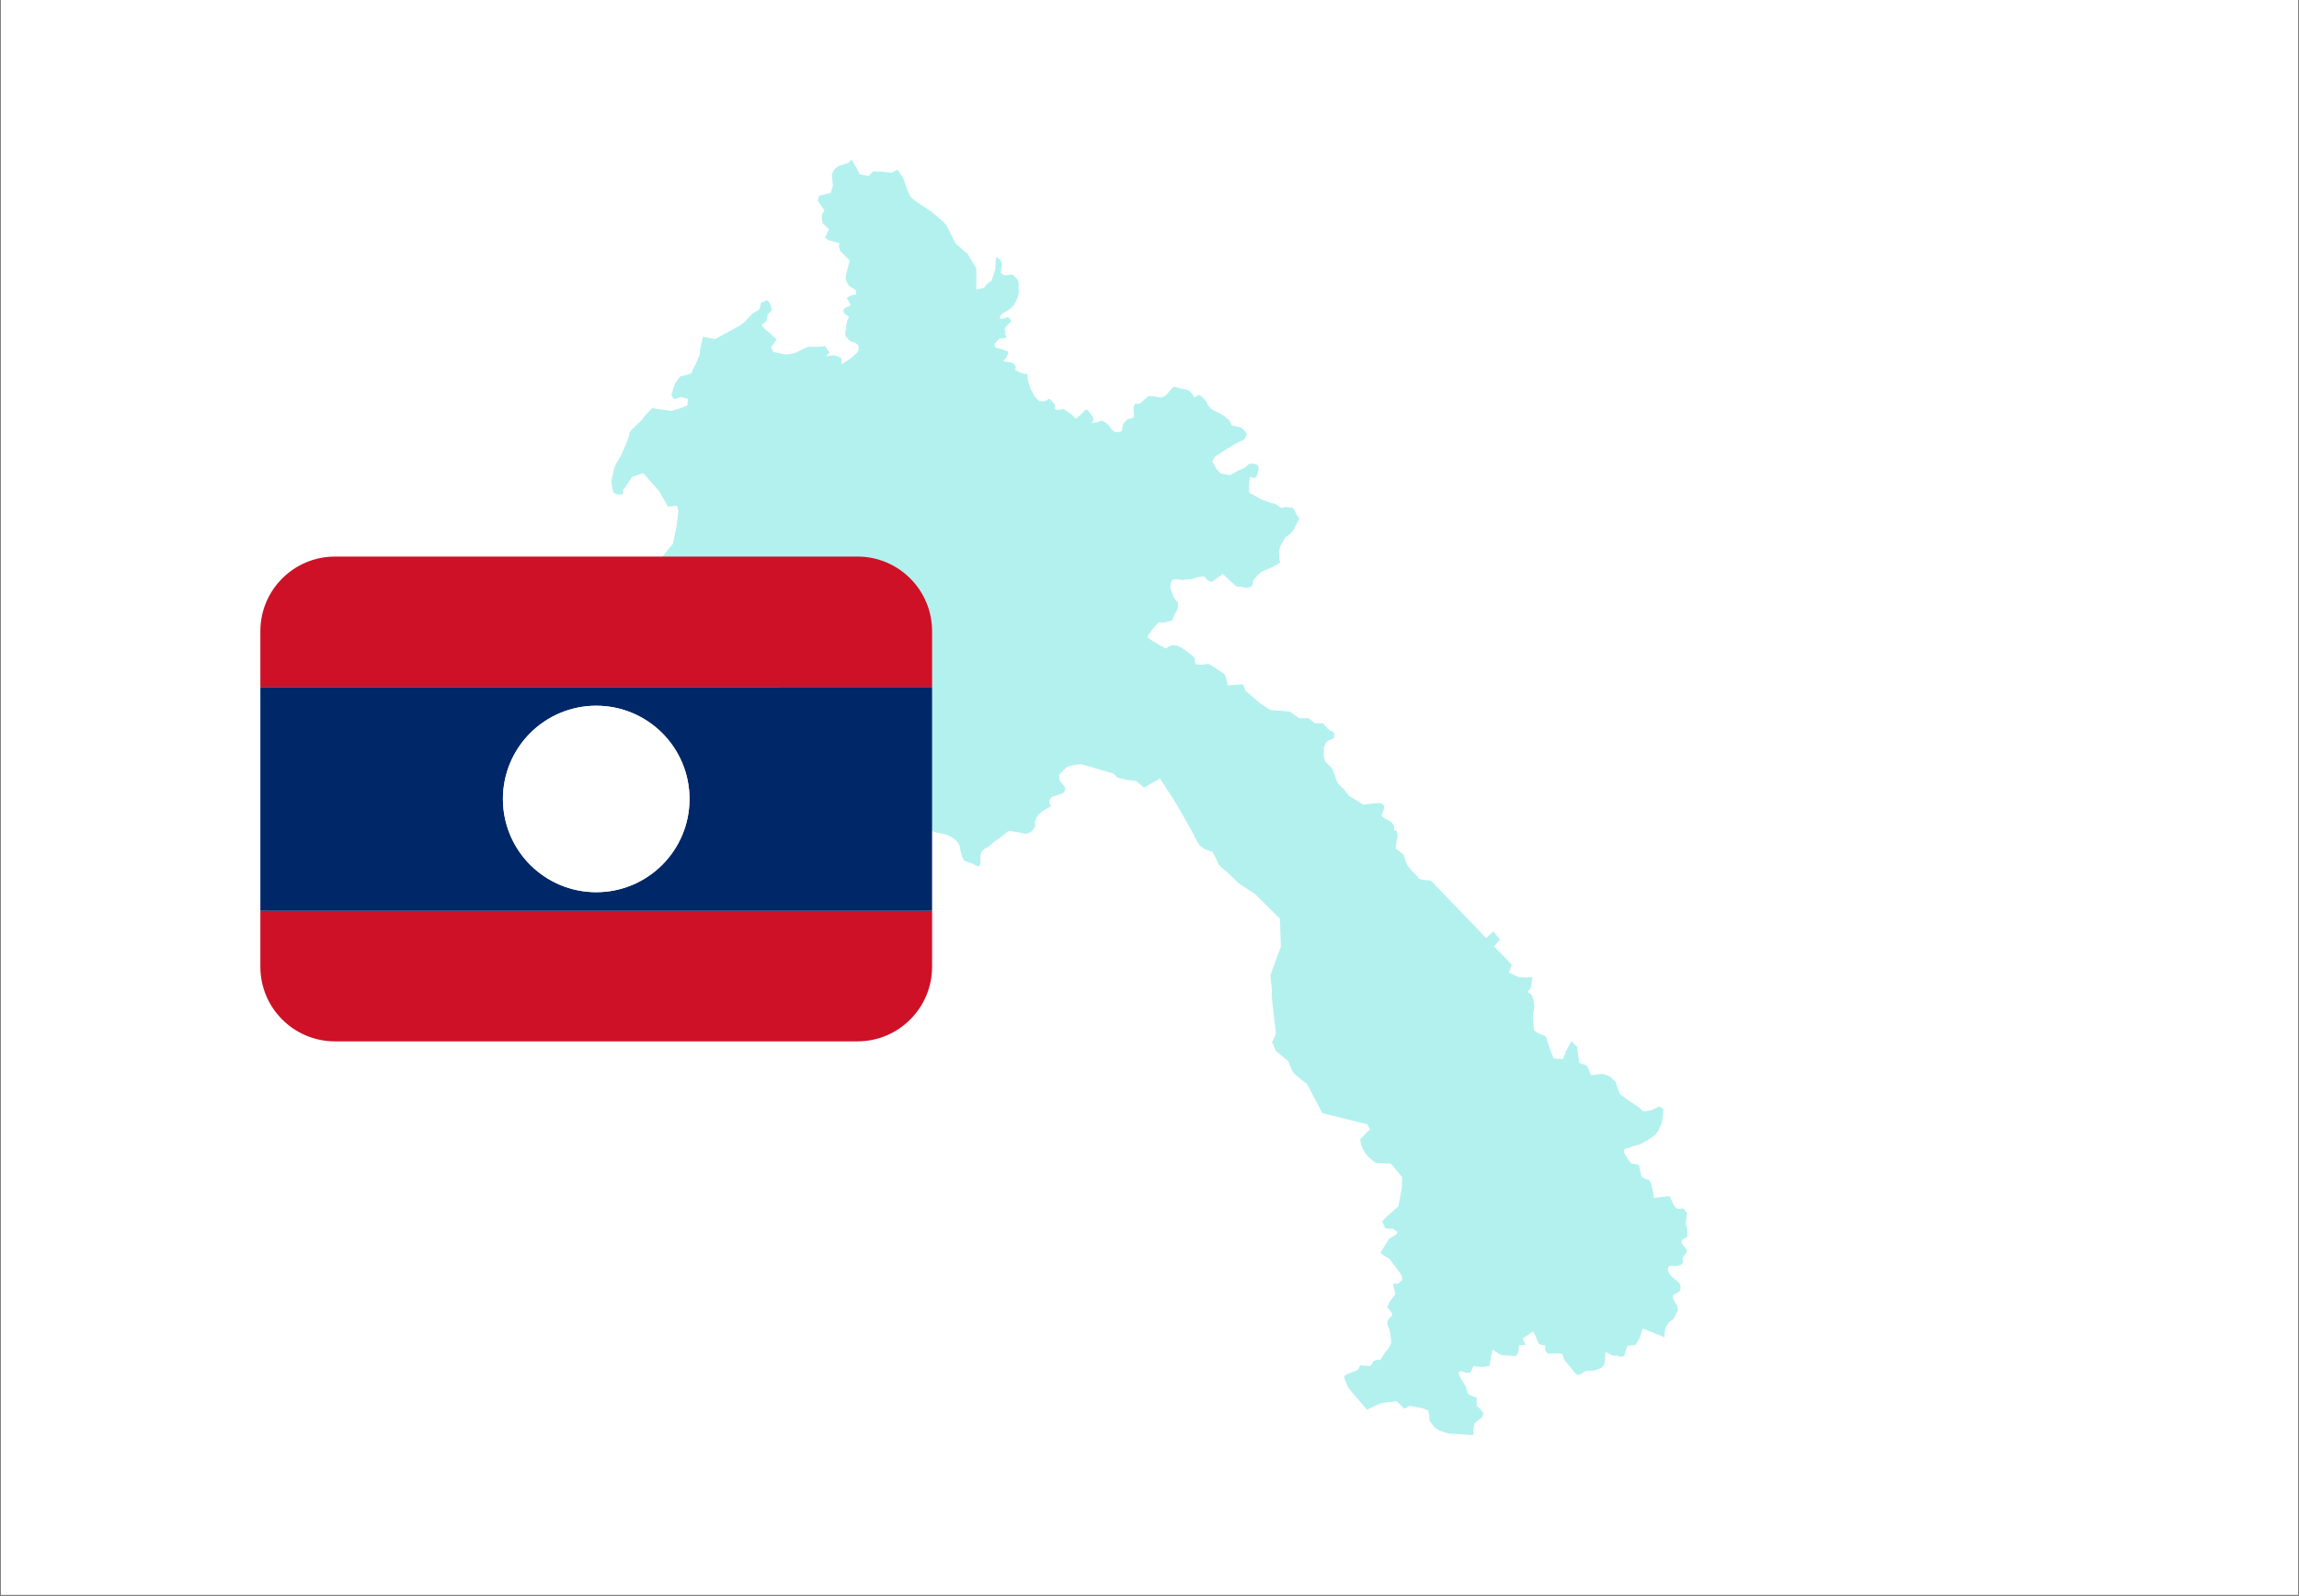
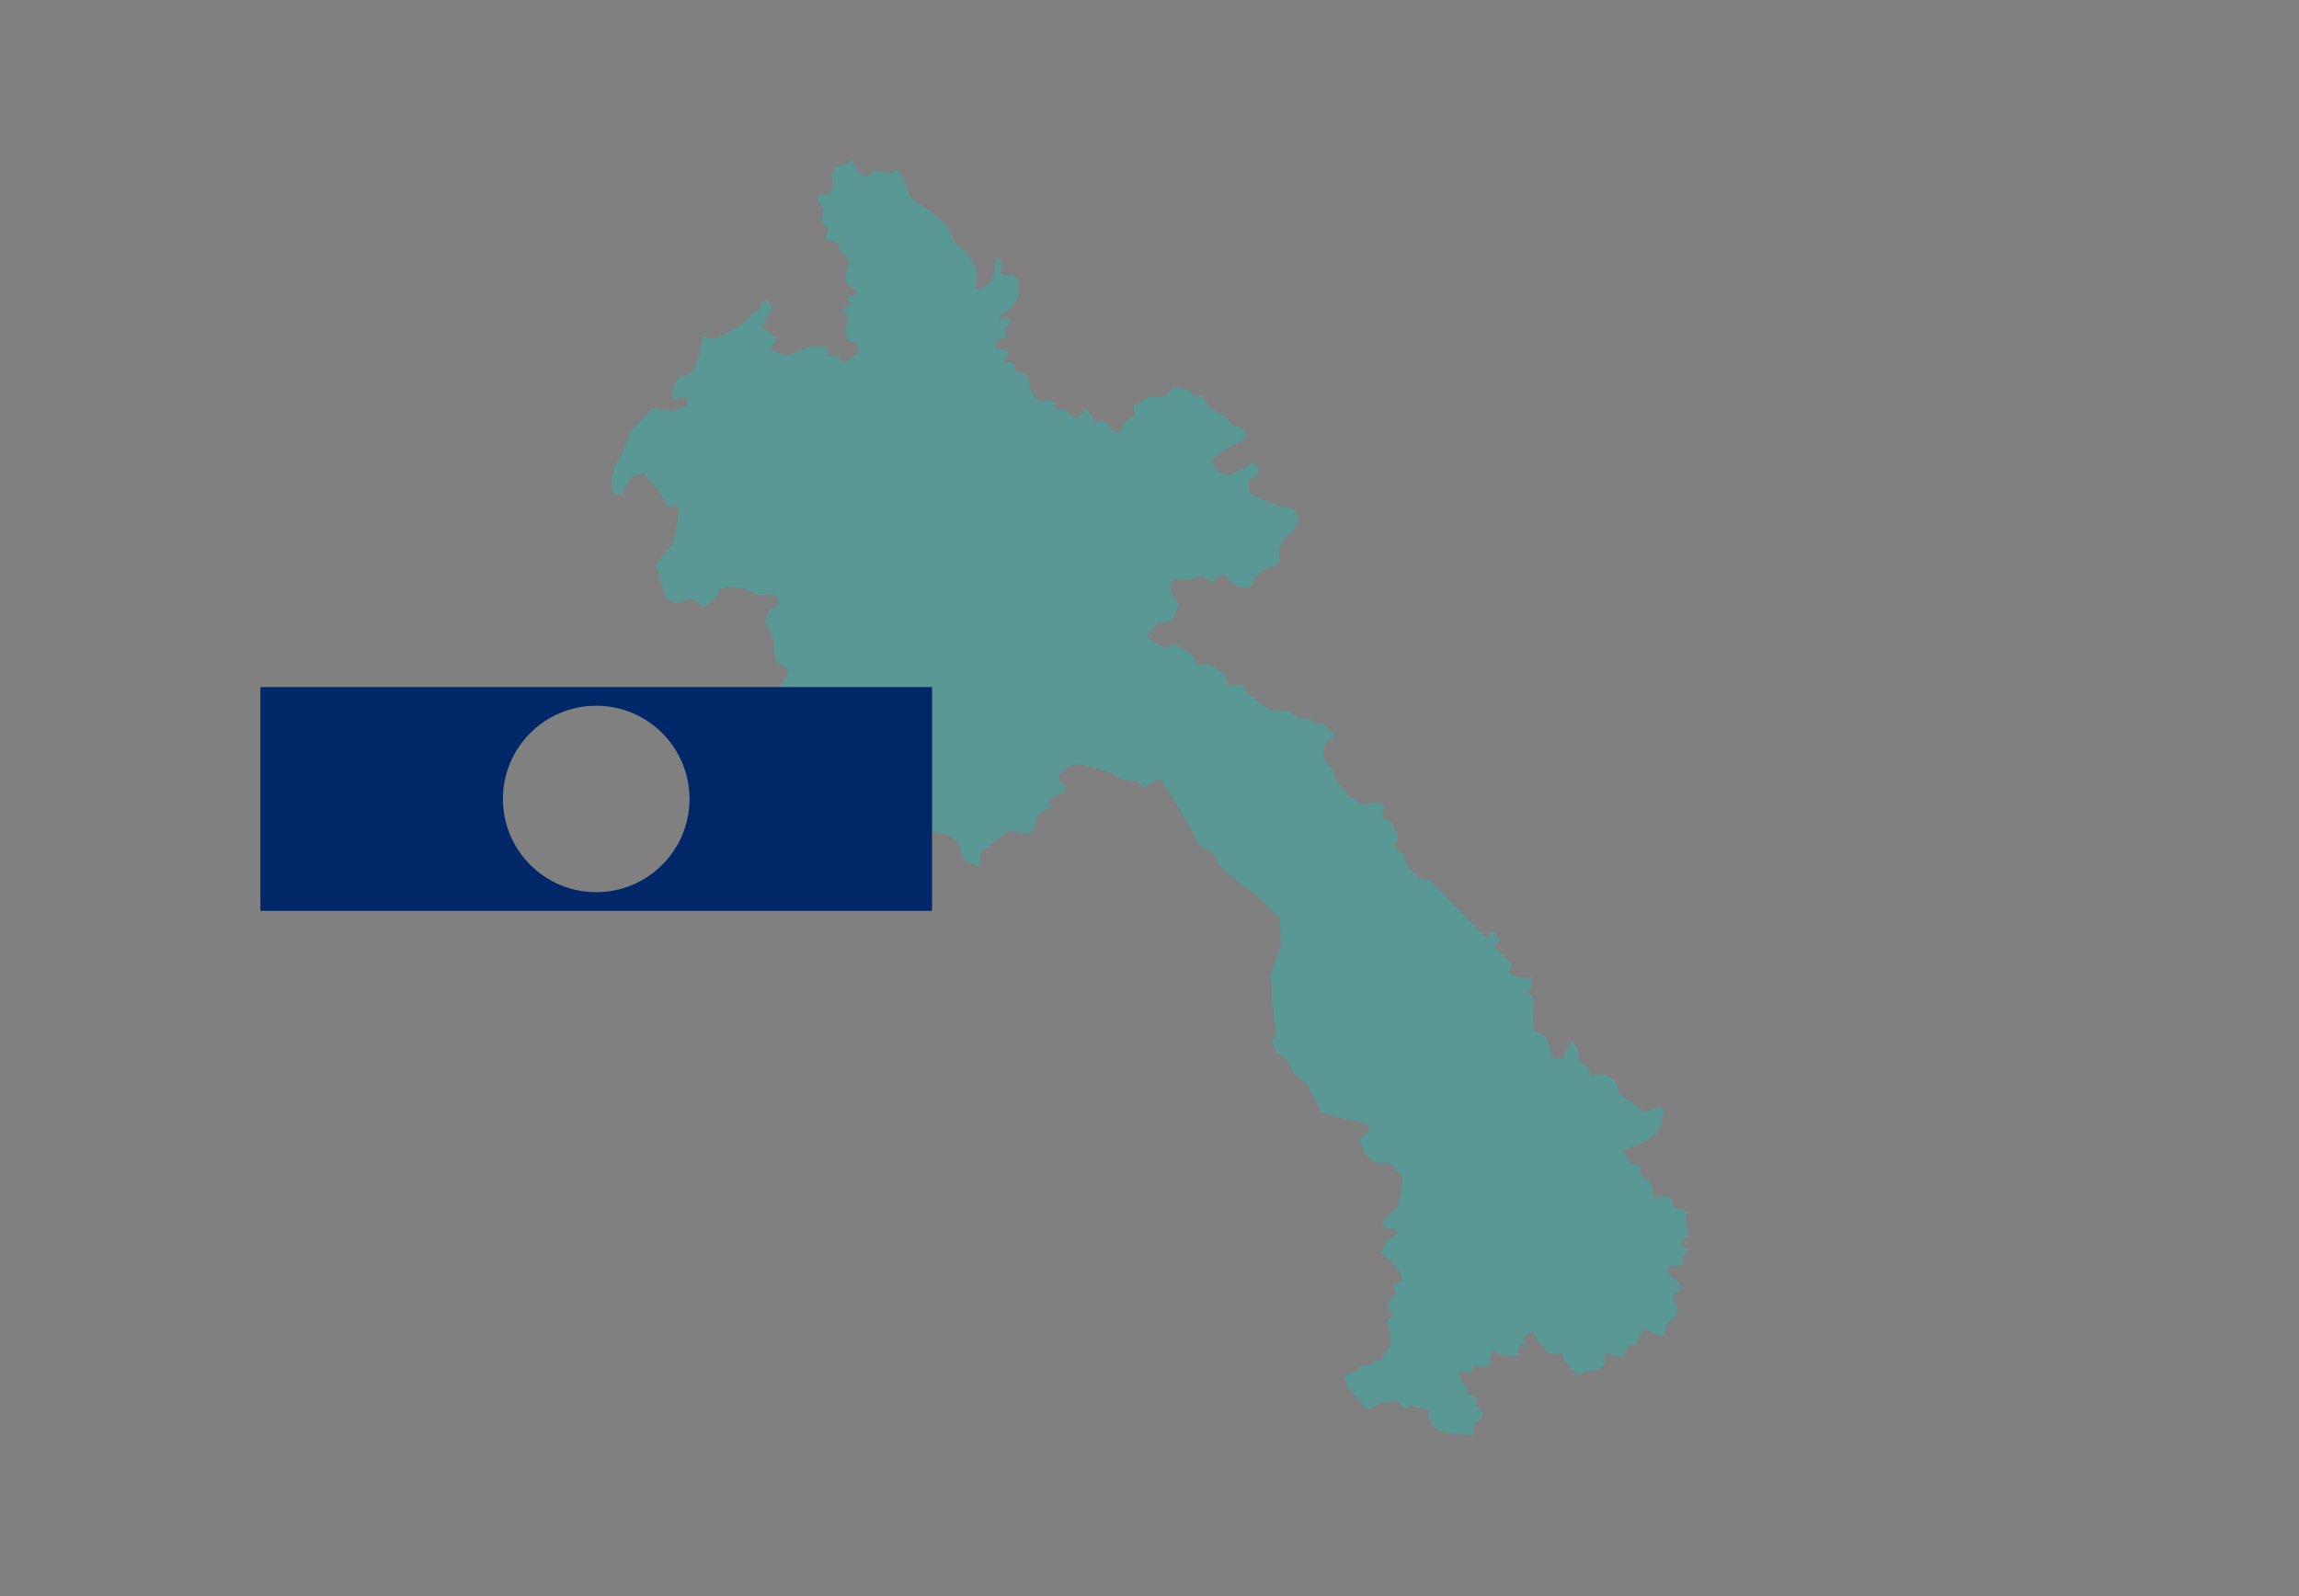
<svg xmlns="http://www.w3.org/2000/svg" width="1080" zoomAndPan="magnify" viewBox="0 0 810 562.5" height="750" preserveAspectRatio="xMidYMid meet" version="1.0">
  <rect x="0" y="0" width="810" height="562.5" fill="#808080" stroke="none" />
  <defs>
    <filter x="0%" y="0%" width="100%" height="100%" id="8b3e436660">
      <feColorMatrix values="0 0 0 0 1 0 0 0 0 1 0 0 0 0 1 0 0 0 1 0" color-interpolation-filters="sRGB" />
    </filter>
    <clipPath id="0e90d16ae6">
-       <path d="M 0.359 0 L 809.641 0 L 809.641 562 L 0.359 562 Z M 0.359 0 " clip-rule="nonzero" />
-     </clipPath>
+       </clipPath>
    <mask id="50ac8419fa">
      <g filter="url(#8b3e436660)">
        <rect x="-81" width="972" fill="#000000" y="-56.25" height="675" fill-opacity="0.3" />
      </g>
    </mask>
    <clipPath id="484234fc7b">
      <path d="M 0.41 0.199 L 379.488 0.199 L 379.488 449.781 L 0.41 449.781 Z M 0.41 0.199 " clip-rule="nonzero" />
    </clipPath>
    <clipPath id="c8311fe14e">
      <rect x="0" width="380" y="0" height="451" />
    </clipPath>
    <clipPath id="8aa466e39f">
-       <path d="M 91.668 196.148 L 328.461 196.148 L 328.461 366.996 L 91.668 366.996 Z M 91.668 196.148 " clip-rule="nonzero" />
-     </clipPath>
+       </clipPath>
    <clipPath id="e91132a10a">
      <path d="M 91.668 242 L 328.461 242 L 328.461 321 L 91.668 321 Z M 91.668 242 " clip-rule="nonzero" />
    </clipPath>
  </defs>
  <g clip-path="url(#0e90d16ae6)">
-     <path fill="#ffffff" d="M 0.359 0 L 809.641 0 L 809.641 562 L 0.359 562 Z M 0.359 0 " fill-opacity="1" fill-rule="nonzero" />
-     <path fill="#ffffff" d="M 0.359 0 L 809.641 0 L 809.641 562 L 0.359 562 Z M 0.359 0 " fill-opacity="1" fill-rule="nonzero" />
+     <path fill="#ffffff" d="M 0.359 0 L 809.641 0 L 809.641 562 L 0.359 562 M 0.359 0 " fill-opacity="1" fill-rule="nonzero" />
  </g>
  <g mask="url(#50ac8419fa)">
    <g transform="matrix(1, 0, 0, 1, 215, 56)">
      <g clip-path="url(#c8311fe14e)">
        <g clip-path="url(#484234fc7b)">
          <path fill="#00cfc8" d="M 87.922 5.445 L 91.078 5.973 C 92.656 4.391 92.656 4.391 92.656 4.391 C 92.656 4.391 88.973 4.391 92.656 4.391 C 96.34 4.391 98.977 4.918 98.977 4.918 L 101.082 3.867 C 103.184 5.973 103.711 8.078 103.711 8.078 L 104.766 11.238 L 105.82 13.344 C 107.926 15.445 110.031 16.5 110.031 16.5 L 113.191 18.609 L 116.875 21.766 C 118.453 23.344 118.453 23.344 118.453 23.344 L 121.609 29.664 C 123.719 31.77 125.824 33.348 125.824 33.348 L 128.98 38.609 L 128.98 45.98 L 131.617 45.453 C 133.191 43.348 134.27 43.047 134.27 43.047 L 135.055 40.887 L 135.645 38.922 L 135.836 35.773 L 136.035 34.598 L 137.41 35.582 C 137.41 35.582 138.195 36.957 138.004 37.547 C 137.805 38.133 137.609 40.098 137.609 40.098 C 138.594 41.473 140.555 40.887 140.555 40.887 C 140.555 40.887 141.734 40.492 142.129 41.082 C 142.52 41.672 143.504 42.457 143.504 42.457 C 143.504 42.457 144.094 43.441 143.898 45.016 C 143.703 46.586 144.293 45.996 143.898 47.57 C 143.504 49.141 142.914 50.516 142.328 51.305 C 141.734 52.09 142.129 51.695 140.754 52.875 C 139.379 54.055 137.805 54.449 137.41 55.43 C 137.02 56.414 137.41 56.609 138.789 56.215 C 140.16 55.82 139.379 55.43 140.16 55.82 C 140.949 56.215 141.344 57.195 141.344 57.195 C 141.344 57.195 140.16 58.18 139.379 59.164 C 138.594 60.145 139.379 60.344 139.18 61.328 C 138.984 62.309 140.164 62.504 139.18 63.094 C 138.195 63.684 138.004 62.504 136.82 63.684 C 135.645 64.863 135.25 65.062 135.445 65.848 C 135.645 66.633 135.836 66.633 137.02 66.828 C 138.195 67.027 139.969 67.812 139.969 67.812 C 139.969 67.812 140.555 67.812 139.77 69.578 C 138.984 71.352 137.609 70.957 138.984 71.352 C 140.359 71.742 141.145 71.543 141.734 71.938 C 142.328 72.332 142.914 72.922 142.914 73.707 C 142.914 74.496 141.734 73.707 142.914 74.496 C 144.094 75.281 145.078 75.477 145.668 75.676 C 146.254 75.871 147.043 75.281 147.043 76.652 C 147.043 78.035 147.238 78.035 147.633 79.602 C 148.027 81.176 148.617 81.961 149.203 83.141 C 149.793 84.32 151.168 85.301 151.168 85.301 C 151.168 85.301 152.543 85.5 153.332 85.301 C 154.117 85.109 154.316 83.926 155.297 85.109 C 156.277 86.285 156.676 86.09 156.676 87.074 C 156.676 88.055 156.477 88.254 157.457 88.449 C 158.441 88.645 159.426 87.859 160.211 88.449 C 160.996 89.035 162.961 90.414 162.961 90.414 C 162.961 90.414 163.75 91.984 164.535 91.199 C 165.32 90.414 165.91 90.219 166.5 89.434 C 167.09 88.645 167.676 87.859 168.465 88.84 C 169.25 89.824 170.035 90.609 170.234 91.793 C 170.434 92.969 168.266 93.168 170.434 92.969 C 172.59 92.773 172.594 91.984 173.574 92.379 C 174.559 92.773 175.539 93.754 176.133 94.543 C 176.719 95.328 176.523 95.523 177.699 96.113 C 178.883 96.703 180.258 95.918 180.258 95.918 L 180.648 93.559 C 180.648 93.559 182.223 91.395 182.812 91.594 C 183.398 91.793 184.383 91.004 184.383 91.004 C 184.383 91.004 184.582 89.625 184.383 88.645 C 184.188 87.66 184.582 86.285 185.172 86.285 C 185.758 86.285 186.547 86.285 186.547 86.285 L 189.691 83.535 L 192.047 83.734 L 194.016 84.125 L 195.781 83.336 L 197.156 81.77 L 198.34 80.391 C 199.32 80.195 201.09 80.98 201.09 80.98 C 202.465 80.98 203.84 81.57 203.84 81.57 L 205.219 82.945 L 205.805 84.125 L 207.379 83.141 C 208.164 83.336 210.129 85.5 210.129 85.5 L 210.523 86.68 L 211.898 88.25 L 215.043 89.824 L 216.617 90.809 L 218.188 92.184 L 218.977 93.949 L 221.922 94.543 C 223.102 94.934 224.281 96.898 224.281 96.898 C 224.281 96.898 223.695 99.059 222.711 99.258 C 221.727 99.457 217.207 102.207 217.207 102.207 L 213.078 104.957 L 212.098 106.531 L 213.473 109.086 L 215.043 110.855 L 218.387 111.441 L 221.137 109.871 L 223.496 108.891 L 225.066 107.516 C 225.066 107.516 226.445 107.316 227.23 107.516 C 228.016 107.707 228.41 108.301 228.41 109.086 C 228.41 109.871 228.016 112.23 227.031 112.426 C 226.051 112.625 225.461 111.246 225.262 113.016 C 225.066 114.781 225.066 114.59 225.066 115.766 C 225.066 116.945 225.262 117.734 225.262 117.734 L 229.195 119.895 L 232.34 121.07 L 234.504 121.664 L 236.465 123.039 L 238.234 122.648 L 240.594 123.039 L 241.773 125.199 L 242.359 126.184 C 242.359 126.184 243.344 125.988 242.168 127.953 C 240.984 129.918 241.578 129.918 240.004 131.688 C 238.434 133.457 238.234 132.473 237.25 134.438 C 236.27 136.402 236.465 135.223 235.879 137.188 C 235.289 139.156 235.875 139.352 235.68 140.727 C 235.484 142.102 237.059 141.711 235.094 142.887 C 233.129 144.07 229.98 145.246 229.98 145.246 C 229.98 145.246 229.586 145.246 228.605 146.23 C 227.621 147.211 226.641 148.195 226.445 148.98 C 226.246 149.77 226.641 150.555 225.262 150.945 C 223.887 151.336 223.695 151.145 222.906 150.945 C 222.117 150.754 221.527 150.754 220.938 150.754 C 220.352 150.754 215.828 146.23 215.828 146.23 C 215.828 146.23 213.863 147.801 212.488 148.785 C 211.113 149.77 209.344 147.211 209.344 147.211 C 209.344 147.211 208.164 147.211 206.988 147.41 C 205.805 147.605 205.219 148.195 204.039 148.195 C 202.859 148.195 201.48 148.391 201.48 148.391 L 199.914 148.195 C 199.914 148.195 198.34 147.996 197.945 148.586 C 197.555 149.18 197.355 150.16 197.355 150.945 C 197.355 151.734 198.73 154.879 198.73 154.879 L 200.105 156.453 C 200.105 156.453 200.105 158.609 199.52 159.398 C 198.93 160.184 198.73 160.969 198.34 161.758 C 197.945 162.543 198.73 161.953 197.945 162.543 C 197.156 163.133 194.211 163.523 194.211 163.523 C 194.211 163.523 193.816 162.738 192.836 163.719 C 191.855 164.703 190.082 167.062 189.691 167.652 C 189.297 168.242 188.906 168.242 189.887 169.027 C 190.871 169.816 192.246 170.602 193.621 171.387 C 194.996 172.176 195.781 172.566 195.781 172.566 C 195.781 172.566 196.965 171.387 198.34 171.387 C 199.715 171.387 199.914 171.586 201.09 172.176 C 202.27 172.762 204.43 174.531 204.43 174.531 L 206.004 175.91 C 206.004 175.91 205.797 177.898 206.398 178.066 C 207.773 178.461 209.938 178.066 209.938 178.066 C 209.938 178.066 210.523 177.676 211.703 178.461 C 212.883 179.25 216.223 181.41 216.223 181.41 C 216.223 181.41 216.812 182.199 217.012 182.984 C 217.207 183.77 217.598 185.539 217.598 185.539 L 220.352 185.34 L 222.906 185.145 L 223.887 187.5 L 229.195 192.023 L 232.535 194.184 L 239.418 194.773 L 242.758 197.133 L 246.098 197.133 L 248.258 198.902 L 251.207 198.902 L 252.977 201.062 L 255.141 202.242 L 254.941 204.207 C 254.941 204.207 253.957 204.602 252.977 204.996 C 251.992 205.387 251.402 207.547 251.402 207.547 C 251.402 207.547 251.602 208.531 251.402 209.516 C 251.207 210.496 251.797 212.266 251.797 212.266 L 254.352 214.82 L 255.336 217.379 C 255.336 217.379 255.531 218.363 256.121 219.539 C 256.711 220.719 258.281 221.895 258.281 221.895 L 260.25 224.453 L 265.359 227.594 L 268.305 227.203 L 270.664 227.004 C 270.664 227.004 272.434 227.004 272.629 228.188 C 272.824 229.363 272.039 230.348 271.844 231.137 C 271.648 231.922 273.414 232.703 273.414 232.703 L 275.184 233.688 L 276.168 235.062 L 276.168 236.637 C 276.168 236.637 277.148 236.246 277.348 237.816 C 277.543 239.387 277.148 239.785 276.957 240.961 C 276.758 242.141 276.758 243.125 276.758 243.125 C 276.758 243.125 278.332 244.301 278.918 244.695 C 279.508 245.086 279.703 245.484 279.902 246.266 C 280.098 247.055 280.293 248.035 281.082 249.215 C 281.867 250.395 283.242 251.77 283.242 251.77 C 283.242 251.77 284.621 252.949 284.812 253.539 C 285.012 254.129 289.137 254.324 289.137 254.324 L 308.594 274.566 L 311.152 272.211 L 313.512 275.156 L 311.344 277.516 L 314.688 280.855 L 317.637 284.004 L 316.652 286.754 L 319.996 288.328 L 322.551 288.523 L 324.91 288.328 L 324.32 292.254 L 323.141 293.633 C 323.141 293.633 324.516 294.223 324.91 295.203 C 325.301 296.188 325.695 298.152 325.5 299.332 C 325.301 300.512 325.105 301.102 325.105 302.277 C 325.105 303.461 325.5 306.996 325.5 306.996 C 326.285 308.176 329.625 309.16 329.625 309.16 L 330.805 312.895 L 332.375 317.02 L 335.719 317.219 L 336.699 314.469 L 338.074 311.91 L 338.664 310.93 L 340.633 312.895 L 341.223 317.02 L 341.418 318.594 L 344.168 319.574 L 345.547 322.918 C 346.922 322.918 349.082 322.328 349.867 322.527 C 350.656 322.719 352.426 323.508 352.426 323.508 L 354.191 325.277 L 355.176 328.027 L 355.766 329.598 L 359.305 332.152 L 362.25 334.117 L 364.02 335.691 L 366.574 335.301 L 369.719 333.926 L 371.094 334.906 C 371.094 334.906 370.703 339.426 370.309 340.211 C 369.914 341 369.328 342.965 367.949 344.141 C 366.574 345.324 364.215 346.5 363.23 347.09 C 362.25 347.68 360.68 347.68 359.496 348.27 C 358.32 348.859 357.141 348.465 357.141 349.648 C 357.141 350.824 359.695 353.973 359.695 353.973 L 362.449 354.559 L 363.23 358.293 C 364.02 359.672 365.789 359.473 366.379 360.258 C 366.969 361.047 367.754 366.156 367.754 366.156 L 373.254 365.566 L 374.828 368.906 L 376.008 370.086 L 377.973 369.891 L 379.348 371.461 L 378.957 375.391 L 379.547 377.16 L 379.547 379.914 C 379.547 379.914 378.562 380.109 377.777 380.895 C 376.988 381.68 377.973 382.863 377.973 382.863 C 377.973 382.863 379.547 384.434 379.348 385.023 C 379.152 385.613 378.762 386.004 378.172 386.793 C 377.582 387.578 378.172 388.559 377.777 389.148 C 377.387 389.738 376.988 390.133 375.027 390.133 C 373.062 390.133 372.863 389.938 372.668 391.312 C 372.473 392.688 374.629 394.453 374.629 394.453 L 376.598 396.031 C 376.598 396.031 377.777 398.191 376.598 399.172 C 375.418 400.152 374.438 399.961 374.438 400.941 C 374.438 401.926 375.027 402.91 375.613 403.695 C 376.203 404.477 376.203 405.656 376.203 405.656 L 374.629 408.801 L 373.062 409.984 C 373.062 409.984 371.879 411.555 371.688 412.34 C 371.488 413.125 371.438 415.289 371.438 415.289 L 365.984 413.078 L 363.773 412.191 L 362.594 415.73 L 361.121 418.09 L 358.32 418.234 C 358.32 418.234 358.617 418.234 358.023 419.27 C 357.434 420.305 357.875 421.629 356.844 422.07 C 355.812 422.512 355.078 421.48 354.043 421.777 C 353.016 422.07 350.656 420.152 350.656 420.594 C 350.656 421.039 350.359 424.281 350.359 424.281 C 350.359 424.281 350.066 425.457 349.18 426.051 C 348.297 426.641 346.379 427.082 346.379 427.082 C 346.379 427.082 345.348 427.082 344.316 427.082 C 343.285 427.082 342.254 428.113 342.254 428.113 L 340.926 428.555 C 340.926 428.555 340.191 428.262 339.746 427.676 C 339.305 427.082 336.062 423.102 336.062 423.102 L 335.324 421.039 L 330.312 421.039 L 329.426 420.008 L 329.426 418.09 L 328.25 418.09 L 327.07 417.5 L 325.891 414.551 L 325.156 413.223 L 321.469 415.73 L 322.5 417.945 L 320.289 418.09 L 319.848 420.742 L 319.113 421.922 L 314.543 421.629 C 314.543 421.629 313.656 421.48 312.918 421.039 C 312.184 420.594 310.855 419.562 310.855 419.562 C 310.855 419.562 310.711 420.891 310.414 421.777 C 310.121 422.66 309.824 425.312 309.824 425.312 C 309.824 425.312 309.973 425.312 308.645 425.605 C 307.316 425.898 306.582 425.605 305.402 425.605 C 304.223 425.605 304.371 424.871 303.781 426.195 C 303.191 427.523 303.34 427.816 302.16 427.816 C 300.98 427.816 299.945 427.227 299.945 427.227 C 299.945 427.227 298.77 427.227 298.918 428.113 C 299.062 429 301.422 432.535 301.422 432.535 L 302.16 435.188 L 303.484 435.926 L 305.254 436.516 L 305.254 439.168 C 305.254 439.168 305.402 439.609 305.992 440.055 C 306.582 440.496 307.613 441.965 307.613 441.965 C 307.613 441.965 307.316 443.738 306.582 444.031 C 305.844 444.324 304.516 445.652 304.516 445.652 L 304.078 448.16 L 304.223 449.191 L 303.926 449.781 L 295.23 449.191 L 292.578 448.305 L 290.664 447.273 L 288.598 444.621 L 288.598 442.855 L 288.156 441.086 L 286.387 440.348 L 281.672 439.465 L 279.754 440.496 L 277.102 437.844 L 271.793 438.434 L 266.637 440.793 L 261.918 435.336 C 261.918 435.336 260.887 434.156 260.445 433.566 C 260 432.977 259.562 432.094 259.266 431.355 C 258.973 430.617 258.527 429.738 258.676 429.145 C 258.824 428.555 259.707 428.262 259.707 428.262 L 263.391 426.789 L 264.277 425.164 L 266.34 425.312 L 267.523 425.457 C 267.523 425.457 268.402 425.02 268.551 424.281 C 268.699 423.543 270.172 423.246 270.172 423.246 L 271.352 423.246 L 272.824 420.891 L 274.445 418.828 L 275.184 417.203 C 275.184 417.203 274.891 413.672 274.598 412.934 C 274.301 412.191 273.711 410.281 273.711 410.281 C 273.711 410.281 274.004 409.246 274.445 408.656 C 274.891 408.066 275.332 408.066 275.48 407.477 C 275.629 406.887 274.742 405.855 274.742 405.855 L 273.711 404.676 C 273.711 404.676 274.152 403.941 274.301 403.348 C 274.445 402.758 276.66 400.105 276.66 400.105 L 275.773 396.422 L 277.543 396.422 L 279.016 395.094 C 279.016 395.094 279.016 393.918 278.723 393.324 C 278.43 392.734 274.445 387.578 274.445 387.578 L 272.68 386.547 L 271.352 385.516 L 274.445 380.504 L 276.805 379.176 L 277.395 378.145 L 275.629 376.965 C 275.629 376.965 273.27 377.258 272.977 376.668 C 272.68 376.082 271.941 374.461 271.941 374.461 C 271.941 374.461 273.27 372.984 274.152 372.246 C 275.039 371.512 277.691 369.152 277.691 369.152 L 278.867 362.812 L 279.016 358.832 L 275.039 354.117 L 269.73 353.82 C 269.73 353.82 264.422 350.73 264.277 345.422 L 267.668 342.031 L 266.781 340.266 L 250.863 336.281 L 245.555 326.109 C 245.555 326.109 240.543 322.277 240.398 321.688 C 240.25 321.098 238.777 317.855 238.777 317.855 L 236.715 316.234 L 234.504 314.32 L 233.176 311.223 C 233.176 311.223 234.648 308.715 234.504 307.832 C 234.355 306.949 233.32 297.219 233.176 296.336 C 233.027 295.453 233.176 292.648 233.027 291.766 C 232.879 290.879 232.586 287.637 232.586 287.637 L 236.27 277.617 L 235.973 267.738 L 227.133 259.043 L 221.527 255.359 L 218.73 252.703 L 216.668 250.785 C 216.668 250.785 214.16 248.871 214.012 247.988 C 213.863 247.102 212.098 244.156 212.098 244.156 L 209.441 243.27 L 207.523 241.797 C 207.523 241.797 205.758 238.852 205.609 238.258 C 205.461 237.668 199.125 226.762 199.125 226.762 L 193.672 218.363 L 188.066 221.602 L 185.27 219.242 L 181.73 218.801 L 178.785 218.066 L 177.164 216.59 C 177.164 216.59 166.402 213.348 165.812 213.348 C 165.223 213.348 161.391 213.789 160.652 214.523 C 159.914 215.262 158.148 217.035 158.148 217.035 L 158.293 218.945 L 160.359 221.602 C 160.359 221.602 160.359 223.223 159.18 223.664 C 158 224.109 155.641 224.844 155.641 224.844 C 155.641 224.844 155.051 225.438 154.758 226.172 C 154.461 226.91 155.348 228.09 155.348 228.09 C 155.348 228.09 155.492 227.941 152.84 229.562 C 150.188 231.184 149.891 232.953 149.594 233.688 C 149.305 234.426 150.039 233.984 149.594 235.309 C 149.156 236.637 147.684 237.816 146.5 237.816 C 145.324 237.816 140.605 236.488 140.016 237.078 C 139.426 237.668 135.891 240.32 135.004 240.91 C 134.117 241.504 133.383 242.535 132.496 242.828 C 131.617 243.125 131.32 243.566 130.879 244.301 C 130.434 245.039 130.289 245.926 130.434 246.66 C 130.582 247.398 130.582 250.199 128.812 249.02 C 127.043 247.84 125.277 247.84 124.688 247.25 C 124.094 246.66 123.656 244.891 123.359 243.566 C 123.062 242.238 123.508 242.383 122.328 240.762 C 121.148 239.145 118.348 238.113 118.348 238.113 L 114.223 237.227 C 114.223 237.227 113.336 236.785 112.453 236.34 C 111.566 235.902 110.094 235.012 109.355 234.426 C 108.621 233.836 106.996 232.512 106.996 232.512 L 102.43 226.316 C 102.43 226.316 98.152 226.91 97.121 227.5 C 96.09 228.09 95.352 229.562 94.172 230.891 C 92.992 232.215 92.406 234.574 91.52 235.012 C 90.633 235.461 89.602 236.488 88.723 235.902 C 87.836 235.309 86.066 234.277 85.332 233.836 C 84.59 233.395 84.445 232.805 84.004 233.984 C 83.559 235.164 82.527 240.027 82.527 240.027 L 82.676 240.91 C 82.676 240.91 81.352 241.797 80.465 241.945 C 79.578 242.09 77.223 242.68 76.34 242.828 C 75.453 242.973 73.684 245.188 73.684 245.188 L 73.094 246.809 C 73.094 246.809 74.566 247.84 74.125 248.281 C 73.684 248.723 70.148 249.754 70.148 249.754 C 69.113 251.969 69.555 254.324 68.676 253.441 C 67.789 252.559 66.758 250.938 65.871 250.938 C 64.988 250.938 64.695 252.113 64.254 252.703 C 63.809 253.293 63.957 254.766 63.512 255.359 C 63.07 255.949 60.859 256.387 60.859 256.387 C 60.859 256.387 61.895 253.734 59.828 256.387 C 57.766 259.043 57.914 260.809 57.469 261.105 C 57.027 261.398 57.914 261.695 56.734 261.992 C 55.555 262.285 54.816 262.582 53.934 263.168 C 53.047 263.758 51.871 263.906 50.543 263.461 C 49.219 263.02 47.152 262.137 47.152 262.137 C 47.152 262.137 45.383 261.551 44.645 260.809 C 43.91 260.074 44.645 255.801 44.645 255.801 L 44.5 253.441 L 45.238 250.938 C 45.238 250.938 44.793 248.426 44.793 248.723 C 44.793 249.02 44.207 244.891 45.68 243.418 C 47.152 241.945 49.363 241.207 50.25 240.027 C 51.129 238.852 52.902 236.047 52.902 236.047 L 53.785 231.035 L 53.934 228.973 L 54.816 226.316 L 54.078 224.699 L 52.605 222.781 C 52.605 222.781 54.078 220.129 54.078 219.242 C 54.078 218.363 51.574 216.59 50.543 216.445 C 49.512 216.293 47.594 215.262 47.445 213.938 C 47.301 212.609 48.188 211.727 48.188 211.727 L 52.605 207.012 L 56.293 203.621 C 56.293 203.621 57.469 201.555 57.324 200.969 C 57.176 200.379 56.586 199.051 56.586 199.051 L 56.734 196.836 L 57.324 195.07 L 57.766 188.586 L 61.895 182.984 L 62.777 180.035 L 58.797 177.234 C 58.797 177.234 58.5 177.234 58.211 176.051 C 57.914 174.875 57.617 170.305 57.617 170.305 L 57.176 168.094 C 57.176 168.094 54.816 163.672 54.672 163.086 C 54.523 162.496 56.141 159.105 56.141 159.105 L 59.242 157.039 L 58.797 154.094 C 58.797 154.094 55.848 153.062 54.672 153.504 C 53.488 153.945 50.84 153.352 50.84 153.352 L 49.066 152.32 C 49.066 152.32 46.711 150.996 45.973 151.145 C 45.238 151.289 43.32 150.703 43.32 150.703 L 38.457 151.586 C 38.457 151.586 37.57 154.828 36.391 155.566 C 35.211 156.301 33 157.777 33 157.777 L 29.906 155.859 C 29.906 155.859 27.988 154.977 27.105 155.418 C 26.219 155.859 24.75 156.156 24.75 156.156 C 24.75 156.156 23.566 156.746 22.684 156.453 C 21.801 156.156 19.441 154.828 19.441 154.828 L 18.703 151.438 L 17.965 149.816 C 17.965 149.816 17.379 148.344 17.379 147.605 C 17.379 146.867 17.23 146.277 17.082 145.543 C 16.934 144.805 16.195 143.918 16.195 143.477 C 16.195 143.035 16.637 142.297 17.672 140.973 C 18.703 139.648 22.094 135.668 22.094 135.668 L 23.422 129.035 L 24.008 124.168 L 23.566 122.254 L 20.324 122.547 L 19.586 121.223 L 17.23 117.094 L 11.625 110.754 L 7.648 112.082 L 5.582 115.324 L 4.406 116.797 C 4.406 116.797 4.996 118.418 3.816 118.273 C 2.637 118.125 1.754 118.418 1.16 117.387 C 0.57 116.355 0.57 114.734 0.426 114 C 0.281 113.262 1.312 110.02 1.312 109.281 C 1.312 108.543 3.672 104.711 3.672 104.711 C 3.672 104.711 6.91 97.883 6.715 96.898 C 6.516 95.918 10.844 92.574 11.234 91.793 C 11.625 91.004 14.773 87.859 14.773 87.859 L 21.648 88.84 L 25.191 87.66 L 27.156 86.875 L 27.352 84.52 L 24.797 83.926 L 22.633 84.715 C 22.633 84.715 21.648 83.926 21.648 83.141 C 21.648 82.355 22.832 79.211 22.832 79.211 L 24.598 76.652 C 24.598 76.652 28.727 75.871 28.727 75.281 C 28.727 74.691 30.297 71.938 30.297 71.938 L 31.48 69.188 L 31.676 67.027 L 32.656 62.703 L 36.98 63.488 L 45.629 58.77 L 47.203 57.594 L 50.148 54.445 L 52.312 53.27 L 52.902 51.895 L 53.098 50.715 L 55.262 49.73 L 56.242 50.91 L 57.027 53.27 L 55.457 54.84 L 55.062 57.195 L 53.293 58.574 L 54.672 60.145 L 56.637 61.719 L 58.602 63.684 L 56.637 66.438 L 57.422 68.008 L 60.172 68.598 C 61.941 69.387 65.086 68.402 65.086 68.402 L 69.609 66.238 L 72.949 66.238 L 75.699 66.043 L 77.27 68.203 L 75.895 69.578 L 79.043 69.188 L 81.398 70.172 L 81.594 72.332 L 84.938 70.172 L 87.098 68.203 C 87.098 68.203 87.691 67.223 87.492 66.238 C 87.293 65.254 86.117 64.668 86.117 64.668 C 86.117 64.668 84.348 64.473 83.953 63.684 C 83.559 62.895 82.773 62.703 82.773 61.719 C 82.773 60.738 83.168 59.953 83.168 58.77 C 83.168 57.594 84.148 55.629 84.148 55.629 L 82.383 54.445 C 82.383 54.445 81.793 53.074 82.777 52.48 C 83.758 51.895 84.742 52.09 84.543 51.305 C 84.348 50.516 83.367 49.141 83.367 49.141 C 84.148 47.965 86.707 47.766 86.707 47.766 L 86.508 46.191 L 84.148 44.816 C 84.148 44.816 83.168 43.246 82.973 42.457 C 82.777 41.672 83.367 39.707 83.367 39.707 L 84.348 35.773 L 81.203 32.633 C 80.023 30.664 80.809 29.684 80.809 29.684 C 80.809 29.684 77.664 28.898 77.074 28.699 C 76.484 28.504 75.699 27.719 75.699 27.719 L 77.074 24.77 L 74.91 22.809 C 74.91 22.809 74.52 21.43 74.52 20.445 C 74.52 19.465 75.504 18.09 75.504 18.09 C 75.504 18.09 74.719 17.105 73.93 15.926 C 73.145 14.75 73.145 14.75 73.145 14.75 L 73.535 12.977 L 77.664 11.992 L 78.453 9.441 L 78.254 7.477 L 78.059 5.312 L 78.844 3.938 L 80.219 2.562 L 83.953 1.383 L 84.938 0.203 C 85.723 0.988 87.922 5.445 87.922 5.445 " fill-opacity="1" fill-rule="nonzero" />
        </g>
      </g>
    </g>
  </g>
  <g clip-path="url(#8aa466e39f)">
-     <path fill="#ce1126" d="M 91.734 340.711 C 91.734 355.227 103.508 366.996 118.027 366.996 L 302.102 366.996 C 316.621 366.996 328.395 355.227 328.395 340.711 L 328.395 321 L 91.734 321 Z M 302.102 196.148 L 118.027 196.148 C 103.508 196.148 91.734 207.918 91.734 222.434 L 91.734 242.145 L 328.395 242.145 L 328.395 222.434 C 328.395 207.918 316.621 196.148 302.102 196.148 Z M 302.102 196.148 " fill-opacity="1" fill-rule="nonzero" />
-   </g>
+     </g>
  <g clip-path="url(#e91132a10a)">
    <path fill="#002868" d="M 91.734 321 L 328.395 321 L 328.395 242.145 L 91.734 242.145 Z M 210.062 248.715 C 228.215 248.715 242.934 263.43 242.934 281.57 C 242.934 299.715 228.215 314.426 210.062 314.426 C 191.914 314.426 177.195 299.715 177.195 281.57 C 177.195 263.43 191.914 248.715 210.062 248.715 Z M 210.062 248.715 " fill-opacity="1" fill-rule="nonzero" />
  </g>
-   <path fill="#ffffff" d="M 242.934 281.57 C 242.934 282.648 242.883 283.723 242.777 284.793 C 242.672 285.863 242.512 286.926 242.301 287.98 C 242.094 289.039 241.832 290.078 241.52 291.109 C 241.207 292.141 240.844 293.152 240.434 294.145 C 240.02 295.141 239.562 296.109 239.055 297.059 C 238.547 298.008 237.992 298.93 237.395 299.824 C 236.797 300.719 236.156 301.582 235.473 302.414 C 234.789 303.246 234.066 304.043 233.309 304.805 C 232.547 305.566 231.75 306.289 230.918 306.969 C 230.086 307.652 229.223 308.293 228.324 308.891 C 227.43 309.488 226.508 310.039 225.559 310.547 C 224.609 311.055 223.637 311.516 222.645 311.926 C 221.648 312.34 220.637 312.699 219.605 313.012 C 218.574 313.324 217.531 313.586 216.477 313.797 C 215.422 314.008 214.359 314.164 213.285 314.27 C 212.215 314.375 211.141 314.426 210.062 314.426 C 208.988 314.426 207.914 314.375 206.844 314.27 C 205.77 314.164 204.707 314.008 203.652 313.797 C 202.598 313.586 201.555 313.324 200.523 313.012 C 199.492 312.699 198.48 312.34 197.484 311.926 C 196.492 311.516 195.52 311.055 194.57 310.547 C 193.621 310.039 192.699 309.488 191.805 308.891 C 190.906 308.293 190.043 307.652 189.211 306.969 C 188.379 306.289 187.582 305.566 186.82 304.805 C 186.062 304.043 185.34 303.246 184.656 302.414 C 183.973 301.582 183.332 300.719 182.734 299.824 C 182.137 298.93 181.582 298.008 181.074 297.059 C 180.566 296.109 180.109 295.141 179.695 294.145 C 179.285 293.152 178.922 292.141 178.609 291.109 C 178.297 290.078 178.035 289.039 177.824 287.98 C 177.617 286.926 177.457 285.863 177.352 284.793 C 177.246 283.723 177.195 282.648 177.195 281.57 C 177.195 280.496 177.246 279.422 177.352 278.352 C 177.457 277.281 177.617 276.219 177.824 275.164 C 178.035 274.105 178.297 273.066 178.609 272.035 C 178.922 271.004 179.285 269.992 179.695 269 C 180.109 268.004 180.566 267.035 181.074 266.086 C 181.582 265.137 182.137 264.215 182.734 263.32 C 183.332 262.426 183.973 261.562 184.656 260.73 C 185.34 259.898 186.062 259.102 186.82 258.34 C 187.582 257.578 188.379 256.855 189.211 256.176 C 190.043 255.492 190.906 254.852 191.805 254.254 C 192.699 253.656 193.621 253.105 194.57 252.598 C 195.52 252.09 196.492 251.629 197.484 251.219 C 198.48 250.805 199.492 250.445 200.523 250.133 C 201.555 249.82 202.598 249.559 203.652 249.348 C 204.707 249.137 205.77 248.98 206.844 248.875 C 207.914 248.77 208.988 248.719 210.062 248.715 C 211.141 248.719 212.215 248.77 213.285 248.875 C 214.359 248.98 215.422 249.137 216.477 249.348 C 217.531 249.559 218.574 249.82 219.605 250.133 C 220.637 250.445 221.648 250.805 222.645 251.219 C 223.637 251.629 224.609 252.09 225.559 252.598 C 226.508 253.105 227.43 253.656 228.324 254.254 C 229.223 254.852 230.086 255.492 230.918 256.176 C 231.75 256.855 232.547 257.578 233.309 258.34 C 234.066 259.102 234.789 259.898 235.473 260.73 C 236.156 261.562 236.797 262.426 237.395 263.32 C 237.992 264.215 238.547 265.137 239.055 266.086 C 239.562 267.035 240.02 268.004 240.434 269 C 240.844 269.992 241.207 271.004 241.52 272.035 C 241.832 273.066 242.094 274.105 242.301 275.164 C 242.512 276.219 242.672 277.281 242.777 278.352 C 242.883 279.422 242.934 280.496 242.934 281.57 Z M 242.934 281.57 " fill-opacity="1" fill-rule="nonzero" />
</svg>